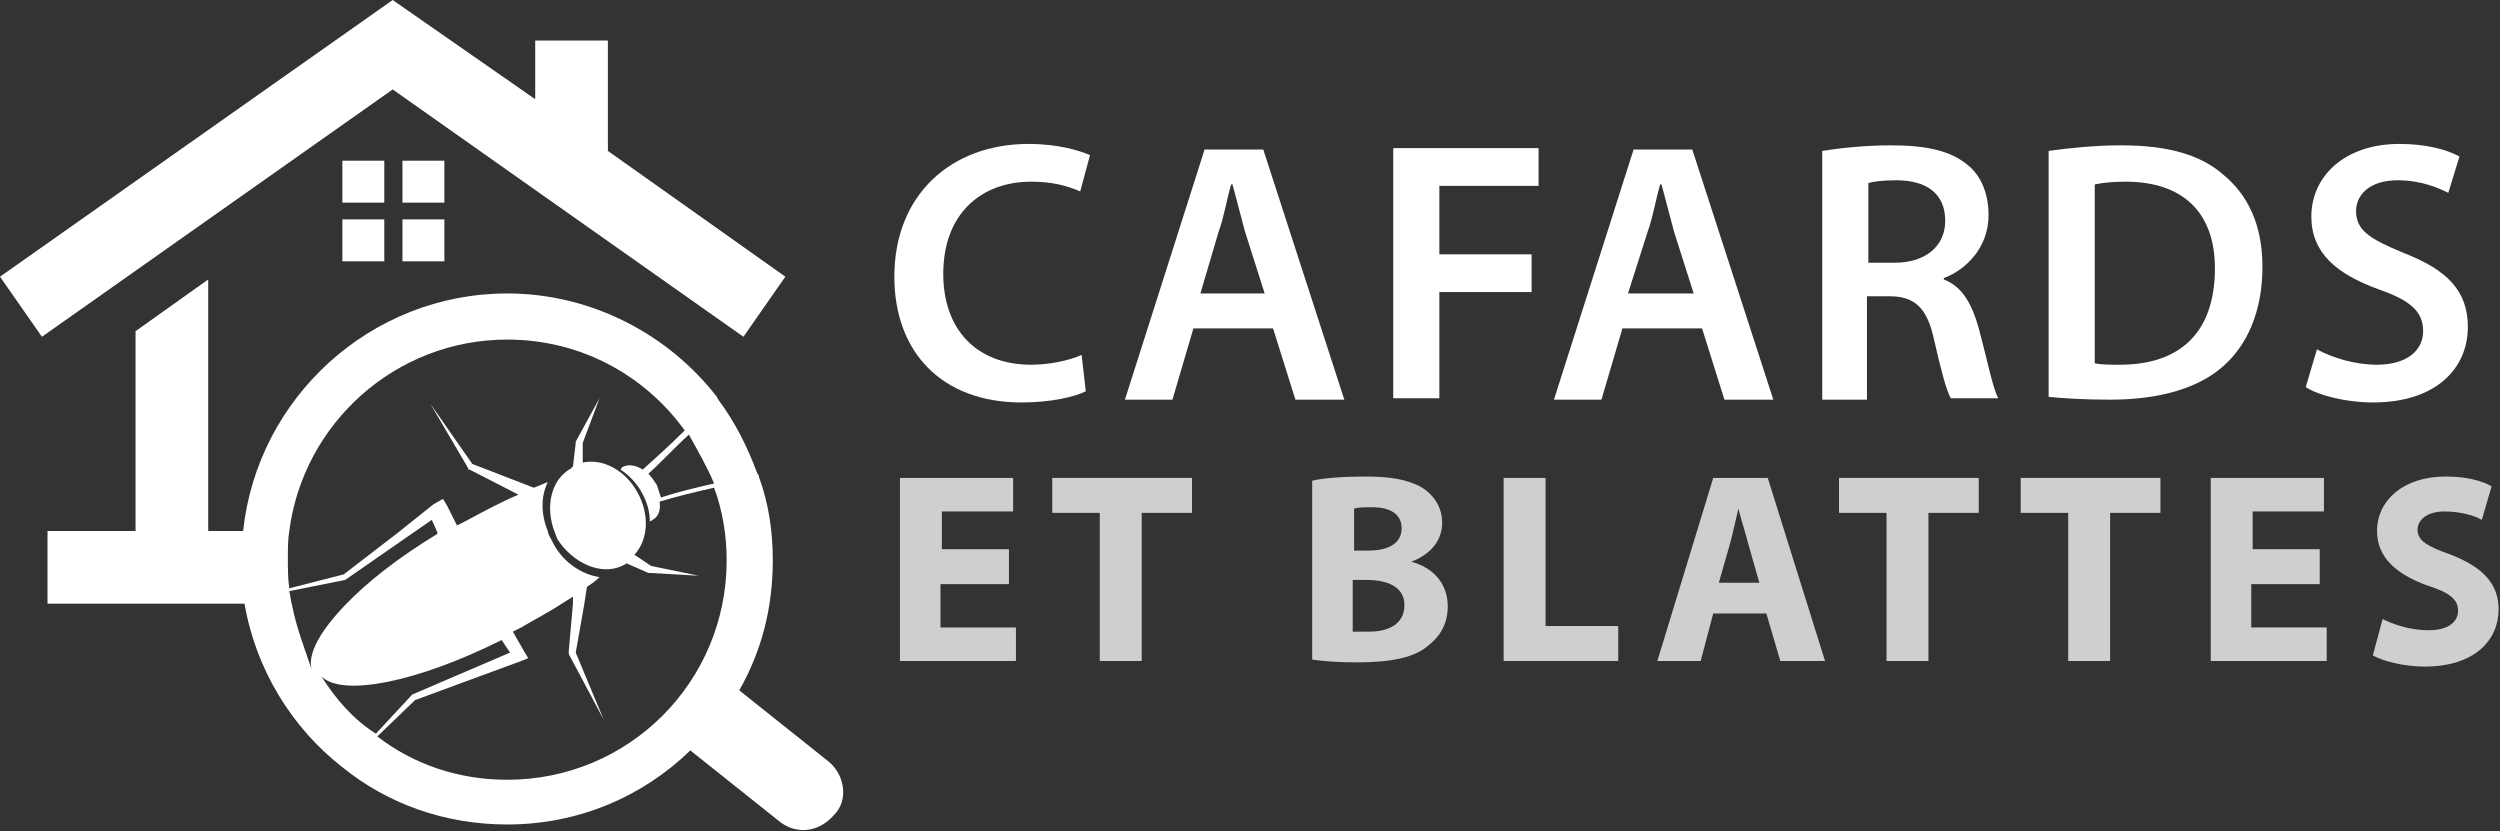
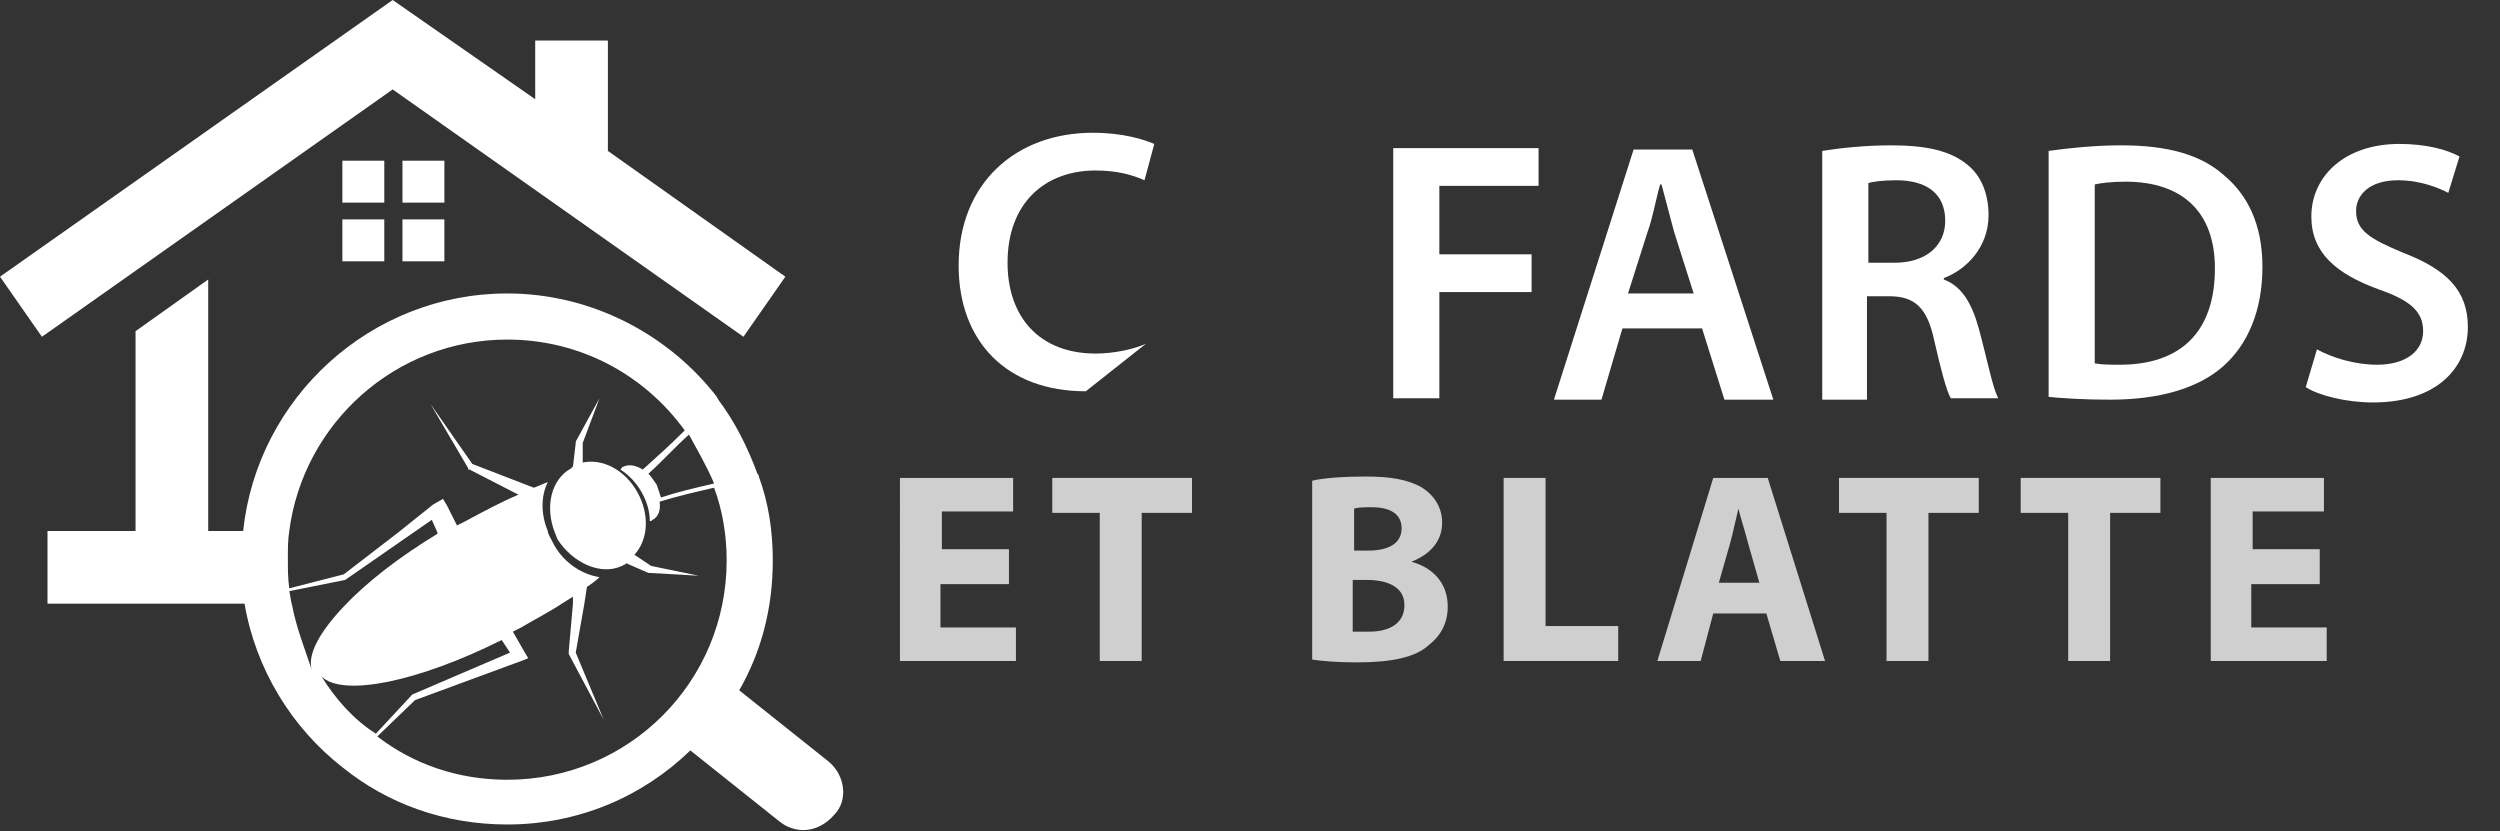
<svg xmlns="http://www.w3.org/2000/svg" version="1.1" id="Layer_1" x="0px" y="0px" width="178.9px" height="59.5px" viewBox="0 0 178.9 59.5" style="enable-background:new 0 0 178.9 59.5;" xml:space="preserve">
  <rect x="0" y="0" width="178.9" height="59.5" fill="#333333" stroke="none" />
  <style type="text/css">
	.st0{fill:#FFFFFF;}
	.st1{fill:#CFCFD0;}
</style>
  <g>
    <g>
      <polygon class="st0" points="53.2,24.1 56.2,19.8 43.5,10.8 43.5,2.9 38.3,2.9 38.3,7.1 28.1,0 0,19.8 3,24.1 28.1,6.4   " />
      <rect x="24.5" y="11.5" class="st0" width="3" height="3" />
      <rect x="28.8" y="11.5" class="st0" width="3" height="3" />
      <rect x="24.5" y="15.7" class="st0" width="3" height="3" />
      <rect x="28.8" y="15.7" class="st0" width="3" height="3" />
      <path class="st0" d="M59.3,54.5l-6.4-5.1c1.6-2.8,2.4-5.9,2.4-9.3c0-2.1-0.3-4.1-1-6c0-0.1,0-0.1-0.1-0.2    c-0.7-1.9-1.6-3.7-2.8-5.3c0-0.1-0.1-0.1-0.1-0.2C47.9,24,42.4,21,36.3,21c-9.8,0-17.9,7.5-18.9,17h-2.5v-18l-5.2,3.7v14.3H3.4    v5.2h14.1c0.8,4.7,3.4,8.9,7,11.7l-0.4,0.4l0.4-0.4c3.2,2.6,7.3,4.1,11.8,4.1c5.1,0,9.7-2,13.1-5.3l6.4,5.1    c0.5,0.4,1.1,0.6,1.7,0.6c0.8,0,1.6-0.4,2.2-1.1C60.7,57.3,60.5,55.5,59.3,54.5z M51.1,34.6c-1.3,0.3-2.6,0.6-3.8,1    c-0.1-0.3-0.2-0.6-0.3-0.9c-0.2-0.3-0.4-0.6-0.6-0.8c1-0.9,1.9-1.9,2.9-2.8C49.9,32.2,50.6,33.4,51.1,34.6z M20.9,43.3    c-0.1-0.3-0.1-0.6-0.2-1l4-0.8l0,0l0,0l4.9-3.4l1.3-0.9l0.4,0.9l0,0.1c-2.8,1.7-5.1,3.5-6.7,5.2c-1.7,1.8-2.6,3.4-2.3,4.5    C21.8,46.4,21.2,44.9,20.9,43.3z M23,48.4c1.5,1.5,6.9,0.4,12.9-2.6l0.6,0.9l-7,3l0,0l0,0l-2.6,2.8C25.3,51.5,24,50,23,48.4z     M36.3,55.8c-3.5,0-6.7-1.1-9.3-3.1l2.7-2.6l7.6-2.8l0.5-0.2l-0.3-0.5l-0.8-1.4c0.2-0.1,0.4-0.2,0.6-0.3c1-0.6,2-1.1,2.9-1.7    c0.3-0.2,0.5-0.3,0.8-0.5l0,0.5l-0.3,3.4l0,0.1l0,0.1l2.5,4.7l-2-4.8l0.6-3.4l0.2-1.3c0.3-0.2,0.6-0.4,0.9-0.7    c-1.3-0.2-2.7-1.1-3.4-2.6c-0.1-0.2-0.3-0.5-0.3-0.7c-0.5-1.2-0.5-2.5,0-3.5c-0.3,0.1-0.7,0.3-1,0.4l-4.4-1.7l-3-4.3l2.7,4.6    l0,0.1l0.1,0l3.5,1.8c-1.2,0.5-2.5,1.2-3.8,1.9c-0.2,0.1-0.4,0.2-0.6,0.3l-0.7-1.4l-0.3-0.5L31,36.1l-2.5,2l-3.9,3l-3.9,1    c-0.1-0.7-0.1-1.4-0.1-2.1c0-0.7,0-1.4,0.1-2c1-7.7,7.6-13.7,15.6-13.7c5.2,0,9.8,2.5,12.7,6.5c-1,1-2,1.9-3,2.8    c-0.5-0.3-1-0.4-1.4-0.2c-0.1,0-0.1,0.1-0.2,0.2c0.6,0.4,1.1,0.9,1.5,1.6c0.4,0.7,0.6,1.4,0.6,2.1c0.1,0,0.2-0.1,0.2-0.1    c0.4-0.2,0.6-0.7,0.5-1.3c1.3-0.4,2.6-0.7,3.9-1c0.6,1.6,0.9,3.4,0.9,5.2C52,48.8,45,55.8,36.3,55.8z" />
      <path class="st0" d="M44.5,40.5c0.1,0,0.1-0.1,0.2-0.1c0,0,0.1,0,0.1-0.1l1.6,0.7l0.1,0h0l3.5,0.2l-3.4-0.7l-1.2-0.8    c1-1.1,1.1-2.9,0.2-4.5c-0.9-1.6-2.5-2.4-3.9-2.1l0-1.4l1.2-3.2l-1.7,3.1l0,0l0,0.1L41,33.4c0,0-0.1,0-0.1,0.1    c-1.5,0.8-1.9,2.8-1.2,4.6c0.1,0.2,0.1,0.3,0.2,0.5C41,40.3,43,41.2,44.5,40.5z" />
    </g>
  </g>
  <g>
    <g>
-       <path class="st0" d="M77.7,28c-0.8,0.4-2.5,0.8-4.6,0.8c-5.7,0-9.1-3.6-9.1-9c0-5.9,4.1-9.5,9.6-9.5c2.2,0,3.7,0.5,4.4,0.8    l-0.7,2.6c-0.9-0.4-2-0.7-3.5-0.7c-3.6,0-6.3,2.3-6.3,6.6c0,3.9,2.3,6.5,6.3,6.5c1.3,0,2.7-0.3,3.6-0.7L77.7,28z" />
-       <path class="st0" d="M85.4,23.5l-1.5,5.1h-3.4l5.7-17.9h4.2l5.8,17.9h-3.5l-1.6-5.1H85.4z M90.5,21l-1.4-4.4    c-0.3-1.1-0.6-2.3-0.9-3.4h-0.1c-0.3,1-0.5,2.3-0.9,3.4L85.9,21H90.5z" />
+       <path class="st0" d="M77.7,28c-5.7,0-9.1-3.6-9.1-9c0-5.9,4.1-9.5,9.6-9.5c2.2,0,3.7,0.5,4.4,0.8    l-0.7,2.6c-0.9-0.4-2-0.7-3.5-0.7c-3.6,0-6.3,2.3-6.3,6.6c0,3.9,2.3,6.5,6.3,6.5c1.3,0,2.7-0.3,3.6-0.7L77.7,28z" />
      <path class="st0" d="M99.8,10.6h10.3v2.7H103v4.9h6.6v2.7H103v7.6h-3.3V10.6z" />
      <path class="st0" d="M116.1,23.5l-1.5,5.1h-3.4l5.7-17.9h4.2l5.8,17.9h-3.5l-1.6-5.1H116.1z M121.2,21l-1.4-4.4    c-0.3-1.1-0.6-2.3-0.9-3.4h-0.1c-0.3,1-0.5,2.3-0.9,3.4l-1.4,4.4H121.2z" />
      <path class="st0" d="M130.4,10.8c1.2-0.2,3.1-0.4,4.9-0.4c2.6,0,4.3,0.4,5.5,1.4c1,0.8,1.5,2.1,1.5,3.6c0,2.3-1.6,3.9-3.2,4.5v0.1    c1.3,0.5,2,1.7,2.5,3.5c0.6,2.2,1,4.3,1.4,5h-3.4c-0.3-0.5-0.7-2-1.2-4.2c-0.5-2.3-1.4-3.1-3.2-3.1h-1.6v7.4h-3.2V10.8z     M133.7,18.8h1.9c2.2,0,3.6-1.2,3.6-3c0-2-1.4-2.9-3.5-2.9c-1,0-1.7,0.1-2,0.2V18.8z" />
      <path class="st0" d="M146.6,10.8c1.4-0.2,3.3-0.4,5.2-0.4c3.4,0,5.7,0.7,7.3,2.1c1.7,1.4,2.8,3.5,2.8,6.6c0,3.2-1.1,5.6-2.8,7.1    c-1.8,1.6-4.6,2.4-8.1,2.4c-1.9,0-3.4-0.1-4.4-0.2V10.8z M149.9,26c0.5,0.1,1.1,0.1,1.8,0.1c4.3,0,6.8-2.3,6.8-6.9    c0-4-2.3-6.2-6.4-6.2c-1,0-1.8,0.1-2.2,0.2V26z" />
      <path class="st0" d="M165.8,25c1.1,0.6,2.7,1.1,4.3,1.1c2.1,0,3.3-1,3.3-2.4c0-1.4-0.9-2.2-3.2-3c-3-1.1-4.8-2.6-4.8-5.2    c0-2.9,2.4-5.2,6.3-5.2c1.9,0,3.4,0.4,4.3,0.9l-0.8,2.6c-0.6-0.3-1.9-0.9-3.6-0.9c-2.1,0-3,1.1-3,2.2c0,1.4,1,2,3.4,3    c3.1,1.2,4.6,2.7,4.6,5.3c0,2.9-2.2,5.4-6.8,5.4c-1.9,0-3.9-0.5-4.8-1.1L165.8,25z" />
      <path class="st1" d="M72.1,41.8h-4.8v3.1h5.4v2.4h-8.3V34.2h8.1v2.4h-5.1v2.7h4.8V41.8z" />
      <path class="st1" d="M78.8,36.7h-3.5v-2.5h10v2.5h-3.6v10.6h-3V36.7z" />
      <path class="st1" d="M93.9,34.4c0.8-0.2,2.3-0.3,3.8-0.3c1.8,0,2.9,0.2,3.9,0.7c0.9,0.5,1.6,1.4,1.6,2.6c0,1.2-0.7,2.2-2.2,2.8v0    c1.5,0.4,2.6,1.5,2.6,3.2c0,1.2-0.5,2.1-1.4,2.8c-0.9,0.8-2.5,1.2-5.1,1.2c-1.5,0-2.5-0.1-3.2-0.2V34.4z M96.9,39.4h1    c1.6,0,2.4-0.6,2.4-1.6c0-1-0.8-1.5-2.1-1.5c-0.6,0-1,0-1.3,0.1V39.4z M96.9,45.2c0.3,0,0.6,0,1.1,0c1.3,0,2.5-0.5,2.5-1.9    c0-1.3-1.2-1.8-2.7-1.8h-1V45.2z" />
      <path class="st1" d="M107.6,34.2h3v10.6h5.2v2.5h-8.2V34.2z" />
      <path class="st1" d="M122.6,43.9l-0.9,3.4h-3.1l4-13.1h3.9l4.1,13.1h-3.2l-1-3.4H122.6z M125.9,41.7l-0.8-2.8    c-0.2-0.8-0.5-1.7-0.7-2.5h0c-0.2,0.8-0.4,1.8-0.6,2.5l-0.8,2.8H125.9z" />
      <path class="st1" d="M135.1,36.7h-3.5v-2.5h10v2.5h-3.6v10.6h-3V36.7z" />
      <path class="st1" d="M148.1,36.7h-3.5v-2.5h10v2.5H151v10.6h-3V36.7z" />
      <path class="st1" d="M165.9,41.8h-4.8v3.1h5.4v2.4h-8.3V34.2h8.1v2.4h-5.1v2.7h4.8V41.8z" />
-       <path class="st1" d="M170.5,44.3c0.8,0.4,2,0.8,3.3,0.8c1.4,0,2.1-0.6,2.1-1.4c0-0.8-0.6-1.3-2.2-1.8c-2.2-0.8-3.6-2-3.6-3.9    c0-2.2,1.9-3.9,4.9-3.9c1.5,0,2.6,0.3,3.3,0.7l-0.7,2.4c-0.5-0.3-1.5-0.6-2.7-0.6s-1.9,0.6-1.9,1.3c0,0.8,0.7,1.2,2.4,1.8    c2.3,0.9,3.4,2.1,3.4,3.9c0,2.2-1.7,4.1-5.3,4.1c-1.5,0-3-0.4-3.7-0.8L170.5,44.3z" />
    </g>
  </g>
</svg>